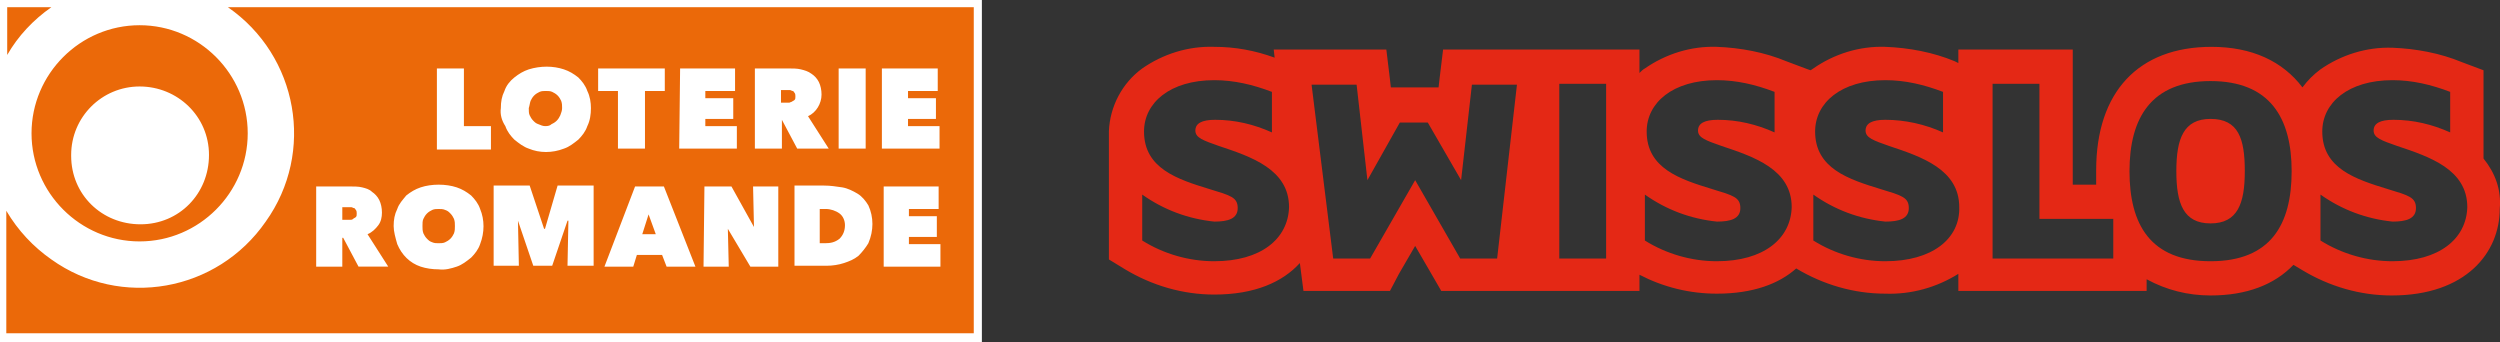
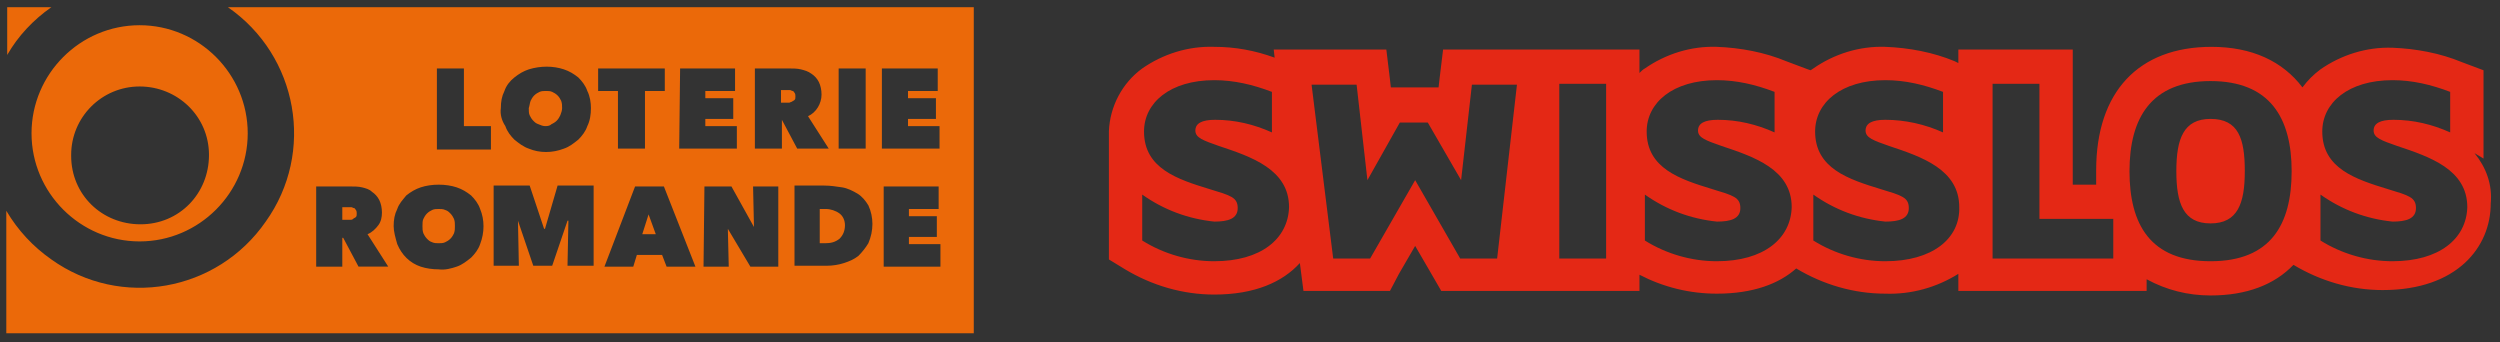
<svg xmlns="http://www.w3.org/2000/svg" id="Ebene_2" data-name="Ebene 2" viewBox="0 0 277.53 38">
  <rect x="0" y="0" width="277.53" height="38" fill="#333333" stroke="none" />
  <defs>
    <style>
      .cls-1 {
        fill: #eb6909;
      }

      .cls-2 {
        fill: #fff;
      }

      .cls-3 {
        fill: #e42815;
      }
    </style>
  </defs>
  <g id="Ebene_1-2" data-name="Ebene 1">
    <g id="Ebene_1-3" data-name="Ebene 1">
      <g id="lotterie">
-         <rect class="cls-2" width="109" height="38" />
        <path class="cls-1" d="M5.7.8H.8v5.3C2,4,3.7,2.2,5.7.8ZM15.5,26.8c6.6,0,12-5.4,12-12S22.1,2.8,15.5,2.8,3.5,8.2,3.5,14.8s5.4,12,12,12ZM7.9,17.2c0-4.2,3.4-7.6,7.6-7.6s7.7,3.3,7.7,7.6-3.3,7.7-7.6,7.7-7.7-3.3-7.7-7.6v-.1ZM59.2,13.4c.2.2.3.3.6.4.2.1.5.2.7.2s.5,0,.7-.2c.2-.1.4-.2.6-.4s.3-.4.4-.6c.1-.3.2-.5.2-.8s0-.5-.1-.8c-.1-.2-.2-.4-.4-.6-.2-.2-.4-.3-.6-.4-.2-.1-.5-.1-.7-.1s-.5,0-.7.1c-.2.1-.4.2-.6.4s-.3.4-.4.6c-.1.3-.1.5-.2.8,0,.3,0,.6.1.8.1.2.2.4.4.6ZM88,10.1c-.1,0-.2-.1-.3-.1h-1v1.4h.9c.1,0,.2-.1.3-.1.1-.1.2-.1.3-.2.1-.1.1-.2.1-.4,0-.1,0-.3-.1-.4s-.1-.2-.2-.2ZM39.3,23.1c-.1,0-.2-.1-.3-.1h-1v1.4h.9c.1,0,.2,0,.3-.1.1-.1.2-.1.3-.2.1-.1.1-.2.1-.4,0-.1,0-.3-.1-.4s-.1-.2-.2-.2ZM50,23.7c-.2-.2-.3-.3-.6-.4-.2-.1-.5-.1-.7-.1s-.5,0-.7.1c-.2.1-.4.2-.6.4-.2.2-.3.4-.4.6-.1.2-.1.5-.1.8s0,.5.1.8c.1.2.2.4.4.6s.3.3.6.4c.2.1.5.1.7.1s.5,0,.7-.1c.2-.1.4-.2.6-.4.2-.2.3-.4.4-.6.1-.3.1-.5.1-.8s0-.5-.1-.8c-.1-.2-.2-.4-.4-.6ZM71.3,26h1.5l-.8-2.2-.7,2.2ZM93.2,23.7c-.4-.3-1-.5-1.5-.5h-.7v3.8h.6c.6,0,1.1-.1,1.6-.5.4-.4.6-.9.6-1.5,0-.5-.2-1-.6-1.3ZM25.3.8c7.8,5.4,9.7,16.1,4.2,23.8-5.4,7.8-16.1,9.7-23.8,4.2-2-1.4-3.7-3.2-5-5.4v13.6h107.4V.8H25.3ZM93.1,7.6h3v8.9h-3V7.6ZM75.5,7.6h6.1v2.5h-3.3v.8h3.1v2.3h-3.1v.8h3.5v2.5h-6.4l.1-8.9ZM55.6,12c0-.7.1-1.3.4-1.9.2-.6.6-1.1,1.1-1.5.5-.4,1-.7,1.6-.9,1.3-.4,2.7-.4,3.9,0,.6.2,1.1.5,1.6.9.4.4.8.9,1,1.5.3.6.4,1.3.4,1.9,0,.7-.1,1.4-.4,2-.2.6-.6,1.1-1,1.5-.5.4-1,.8-1.6,1-1.3.5-2.7.5-3.9,0-.6-.2-1.1-.6-1.6-1-.4-.4-.8-.9-1-1.5-.4-.6-.6-1.3-.5-2ZM39.8,29.6l-1.7-3.2h-.1v3.2h-2.9v-8.9h3.8c.4,0,.9,0,1.3.1.4.1.8.2,1.1.5.3.2.6.5.8.9.2.4.3.9.3,1.4s-.1,1-.4,1.4c-.3.4-.7.8-1.2,1l2.3,3.6h-3.3ZM53.3,27.1c-.2.6-.6,1.1-1,1.5-.5.4-1,.8-1.6,1-.6.2-1.3.4-2,.3-.7,0-1.4-.1-2-.3-1.2-.4-2.1-1.3-2.6-2.5-.2-.7-.4-1.4-.4-2,0-.7.1-1.3.4-1.9.2-.6.6-1,1-1.5.5-.4,1-.7,1.6-.9.6-.2,1.3-.3,2-.3s1.4.1,2,.3c.6.2,1.1.5,1.6.9.4.4.8.9,1,1.5.5,1.2.5,2.6,0,3.9ZM54.5,16.6h-6V7.6h3v6.4h3v2.6ZM65.9,29.5h-2.9l.1-5h-.1l-1.7,5h-2.1l-1.7-5,.1,5h-2.8v-8.9h4l1.6,4.8h.1l1.4-4.8h4v8.9ZM66.4,7.6h7.4v2.5h-2.2v6.4h-3v-6.4h-2.2v-2.5ZM74,29.6l-.5-1.3h-2.8l-.4,1.3h-3.2l3.4-8.9h3.2l3.5,8.9h-3.2ZM86.4,29.6h-3.1l-2.5-4.2.1,4.2h-2.8l.1-8.9h3l2.5,4.5-.1-4.5h2.8v8.9ZM86.8,16.5h-3V7.6h3.8c.4,0,.9,0,1.3.1.4.1.8.2,1.2.5.3.2.6.5.8.9.2.4.3.9.3,1.4,0,1-.6,2-1.5,2.4l2.3,3.6h-3.5l-1.7-3.2v3.2ZM96.4,27c-.3.5-.7,1-1.1,1.4-.5.4-1,.6-1.6.8-.6.2-1.3.3-1.9.3h-3.6v-8.9h3.3c.7,0,1.3.1,2,.2.6.1,1.2.4,1.7.7.5.3.9.8,1.2,1.3.6,1.3.6,2.8,0,4.2ZM97.9,7.6h6.2v2.5h-3.3v.8h3.1v2.3h-3.1v.8h3.5v2.5h-6.4V7.6ZM104.4,29.6h-6.3v-8.9h6.1v2.5h-3.3v.8h3.1v2.3h-3.1v.8h3.5v2.5Z" />
      </g>
-       <path class="cls-3" d="M245.4,13.2c-3,0-3.8,2.2-3.8,5.8s.8,5.8,3.8,5.8,3.8-2.2,3.8-5.8-.7-5.8-3.8-5.8ZM275.7,17.6V7.8l-2.4-.9c-2.4-1-5.1-1.5-7.7-1.6-2.9-.1-5.7.8-8,2.4-.8.6-1.4,1.2-2,2-2.2-2.9-5.6-4.5-10.1-4.5-8.1,0-12.8,5-12.8,13.7v1.6h-2.6V5.5h-12.7v1.5l-.4-.2c-2.4-1-5.1-1.5-7.7-1.6-2.9-.1-5.7.8-8,2.4l-.3.2-.3-.1-2.4-.9c-2.4-1-5.1-1.5-7.7-1.6-2.9-.1-5.7.8-8,2.4-.2.1-.4.3-.6.5v-2.6h-21.8l-.4,3.3-.1.9h-5.3l-.1-.9-.4-3.3h-12.5l.1.9c-2.2-.8-4.4-1.2-6.7-1.2-2.9-.1-5.7.8-8,2.4-2.2,1.6-3.6,4.2-3.7,7v14.2l1.8,1.1c3,1.8,6.4,2.8,9.9,2.8,4.5,0,7.6-1.4,9.5-3.5l.4,3.1h9.6l1-1.9,1.8-3.1,1.8,3.1,1.1,1.9h22v-1.8c2.7,1.4,5.6,2.1,8.6,2.1,4,0,6.9-1.1,8.8-2.8,3,1.8,6.4,2.8,9.9,2.8,2.9.1,5.7-.7,8.1-2.2v1.9h20.9v-1.3c2.2,1.2,4.6,1.8,7.1,1.8,4,0,7.1-1.2,9.2-3.4l1,.6c3,1.8,6.4,2.8,9.9,2.8,8.3,0,12-4.8,12-9.6.2-2.1-.5-4-1.8-5.6ZM134.8,29c-2.8,0-5.6-.8-8-2.3v-5.1c2.4,1.7,5.1,2.7,8,3,1.5,0,2.6-.3,2.6-1.5s-.8-1.4-3.1-2.1c-3.6-1.1-7.3-2.3-7.3-6.4,0-3.2,2.9-5.7,7.8-5.7,2.2,0,4.3.5,6.4,1.3v4.5c-2-.9-4.1-1.4-6.3-1.4-1.5,0-2.2.4-2.2,1.2s.9,1.1,2.6,1.7c3.6,1.2,7.8,2.6,7.8,6.8-.1,3.5-3.1,6-8.3,6ZM166.2,28.7h-4.1l-5-8.7-5,8.7h-4.1l-2.4-19.3h5l1.2,10.6,3.6-6.4h3.1l3.7,6.4,1.2-10.6h5l-2.2,19.3ZM178.3,28.7h-5.2V9.3h5.2v19.4ZM190.6,29c-2.8,0-5.6-.8-8-2.3v-5.1c2.4,1.7,5.1,2.7,8,3,1.5,0,2.6-.3,2.6-1.5s-.8-1.4-3.1-2.1c-3.6-1.1-7.3-2.3-7.3-6.4,0-3.2,2.9-5.7,7.8-5.7,2.2,0,4.3.5,6.4,1.3v4.5c-2-.9-4.1-1.4-6.3-1.4-1.5,0-2.2.4-2.2,1.2s.9,1.1,2.6,1.7c3.6,1.2,7.8,2.6,7.8,6.8-.1,3.5-3.1,6-8.3,6ZM209.3,29c-2.8,0-5.6-.8-8-2.3v-5.1c2.4,1.7,5.1,2.7,8,3,1.5,0,2.6-.3,2.6-1.5s-.8-1.4-3.1-2.1c-3.6-1.1-7.3-2.3-7.3-6.4,0-3.2,2.9-5.7,7.8-5.7,2.2,0,4.3.5,6.4,1.3v4.5c-2-.9-4.2-1.4-6.4-1.4-1.5,0-2.2.4-2.2,1.2s.9,1.1,2.6,1.7c3.6,1.2,7.8,2.6,7.8,6.8.1,3.5-3,6-8.2,6ZM234.6,28.7h-13.4V9.3h5.2v15h8.2v4.4ZM245.4,29c-6.7,0-9-4.1-9-10s2.4-10,9-10,9,4.1,9,10-2.3,10-9,10ZM265.6,29c-2.8,0-5.6-.8-8-2.3v-5.1c2.4,1.7,5.1,2.7,8,3,1.5,0,2.6-.3,2.6-1.5s-.8-1.4-3.1-2.1c-3.6-1.1-7.3-2.3-7.3-6.4,0-3.2,2.9-5.7,7.8-5.7,2.2,0,4.3.5,6.4,1.3v4.5c-2-.9-4.1-1.4-6.3-1.4-1.5,0-2.2.4-2.2,1.2s.9,1.1,2.6,1.7c3.6,1.2,7.8,2.6,7.8,6.8-.1,3.5-3.1,6-8.3,6Z" />
+       <path class="cls-3" d="M245.4,13.2c-3,0-3.8,2.2-3.8,5.8s.8,5.8,3.8,5.8,3.8-2.2,3.8-5.8-.7-5.8-3.8-5.8ZM275.7,17.6V7.8l-2.4-.9c-2.4-1-5.1-1.5-7.7-1.6-2.9-.1-5.7.8-8,2.4-.8.6-1.4,1.2-2,2-2.2-2.9-5.6-4.5-10.1-4.5-8.1,0-12.8,5-12.8,13.7v1.6h-2.6V5.5h-12.7v1.5l-.4-.2c-2.4-1-5.1-1.5-7.7-1.6-2.9-.1-5.7.8-8,2.4l-.3.2-.3-.1-2.4-.9c-2.4-1-5.1-1.5-7.7-1.6-2.9-.1-5.7.8-8,2.4-.2.1-.4.3-.6.5v-2.6h-21.8l-.4,3.3-.1.9h-5.3l-.1-.9-.4-3.3h-12.5l.1.9c-2.2-.8-4.4-1.2-6.7-1.2-2.9-.1-5.7.8-8,2.4-2.2,1.6-3.6,4.2-3.7,7v14.2l1.8,1.1c3,1.8,6.4,2.8,9.9,2.8,4.5,0,7.6-1.4,9.5-3.5l.4,3.1h9.6l1-1.9,1.8-3.1,1.8,3.1,1.1,1.9h22v-1.8c2.7,1.4,5.6,2.1,8.6,2.1,4,0,6.9-1.1,8.8-2.8,3,1.8,6.4,2.8,9.9,2.8,2.9.1,5.7-.7,8.1-2.2v1.9h20.9v-1.3c2.2,1.2,4.6,1.8,7.1,1.8,4,0,7.1-1.2,9.2-3.4c3,1.8,6.4,2.8,9.9,2.8,8.3,0,12-4.8,12-9.6.2-2.1-.5-4-1.8-5.6ZM134.8,29c-2.8,0-5.6-.8-8-2.3v-5.1c2.4,1.7,5.1,2.7,8,3,1.5,0,2.6-.3,2.6-1.5s-.8-1.4-3.1-2.1c-3.6-1.1-7.3-2.3-7.3-6.4,0-3.2,2.9-5.7,7.8-5.7,2.2,0,4.3.5,6.4,1.3v4.5c-2-.9-4.1-1.4-6.3-1.4-1.5,0-2.2.4-2.2,1.2s.9,1.1,2.6,1.7c3.6,1.2,7.8,2.6,7.8,6.8-.1,3.5-3.1,6-8.3,6ZM166.2,28.7h-4.1l-5-8.7-5,8.7h-4.1l-2.4-19.3h5l1.2,10.6,3.6-6.4h3.1l3.7,6.4,1.2-10.6h5l-2.2,19.3ZM178.3,28.7h-5.2V9.3h5.2v19.4ZM190.6,29c-2.8,0-5.6-.8-8-2.3v-5.1c2.4,1.7,5.1,2.7,8,3,1.5,0,2.6-.3,2.6-1.5s-.8-1.4-3.1-2.1c-3.6-1.1-7.3-2.3-7.3-6.4,0-3.2,2.9-5.7,7.8-5.7,2.2,0,4.3.5,6.4,1.3v4.5c-2-.9-4.1-1.4-6.3-1.4-1.5,0-2.2.4-2.2,1.2s.9,1.1,2.6,1.7c3.6,1.2,7.8,2.6,7.8,6.8-.1,3.5-3.1,6-8.3,6ZM209.3,29c-2.8,0-5.6-.8-8-2.3v-5.1c2.4,1.7,5.1,2.7,8,3,1.5,0,2.6-.3,2.6-1.5s-.8-1.4-3.1-2.1c-3.6-1.1-7.3-2.3-7.3-6.4,0-3.2,2.9-5.7,7.8-5.7,2.2,0,4.3.5,6.4,1.3v4.5c-2-.9-4.2-1.4-6.4-1.4-1.5,0-2.2.4-2.2,1.2s.9,1.1,2.6,1.7c3.6,1.2,7.8,2.6,7.8,6.8.1,3.5-3,6-8.2,6ZM234.6,28.7h-13.4V9.3h5.2v15h8.2v4.4ZM245.4,29c-6.7,0-9-4.1-9-10s2.4-10,9-10,9,4.1,9,10-2.3,10-9,10ZM265.6,29c-2.8,0-5.6-.8-8-2.3v-5.1c2.4,1.7,5.1,2.7,8,3,1.5,0,2.6-.3,2.6-1.5s-.8-1.4-3.1-2.1c-3.6-1.1-7.3-2.3-7.3-6.4,0-3.2,2.9-5.7,7.8-5.7,2.2,0,4.3.5,6.4,1.3v4.5c-2-.9-4.1-1.4-6.3-1.4-1.5,0-2.2.4-2.2,1.2s.9,1.1,2.6,1.7c3.6,1.2,7.8,2.6,7.8,6.8-.1,3.5-3.1,6-8.3,6Z" />
    </g>
  </g>
</svg>